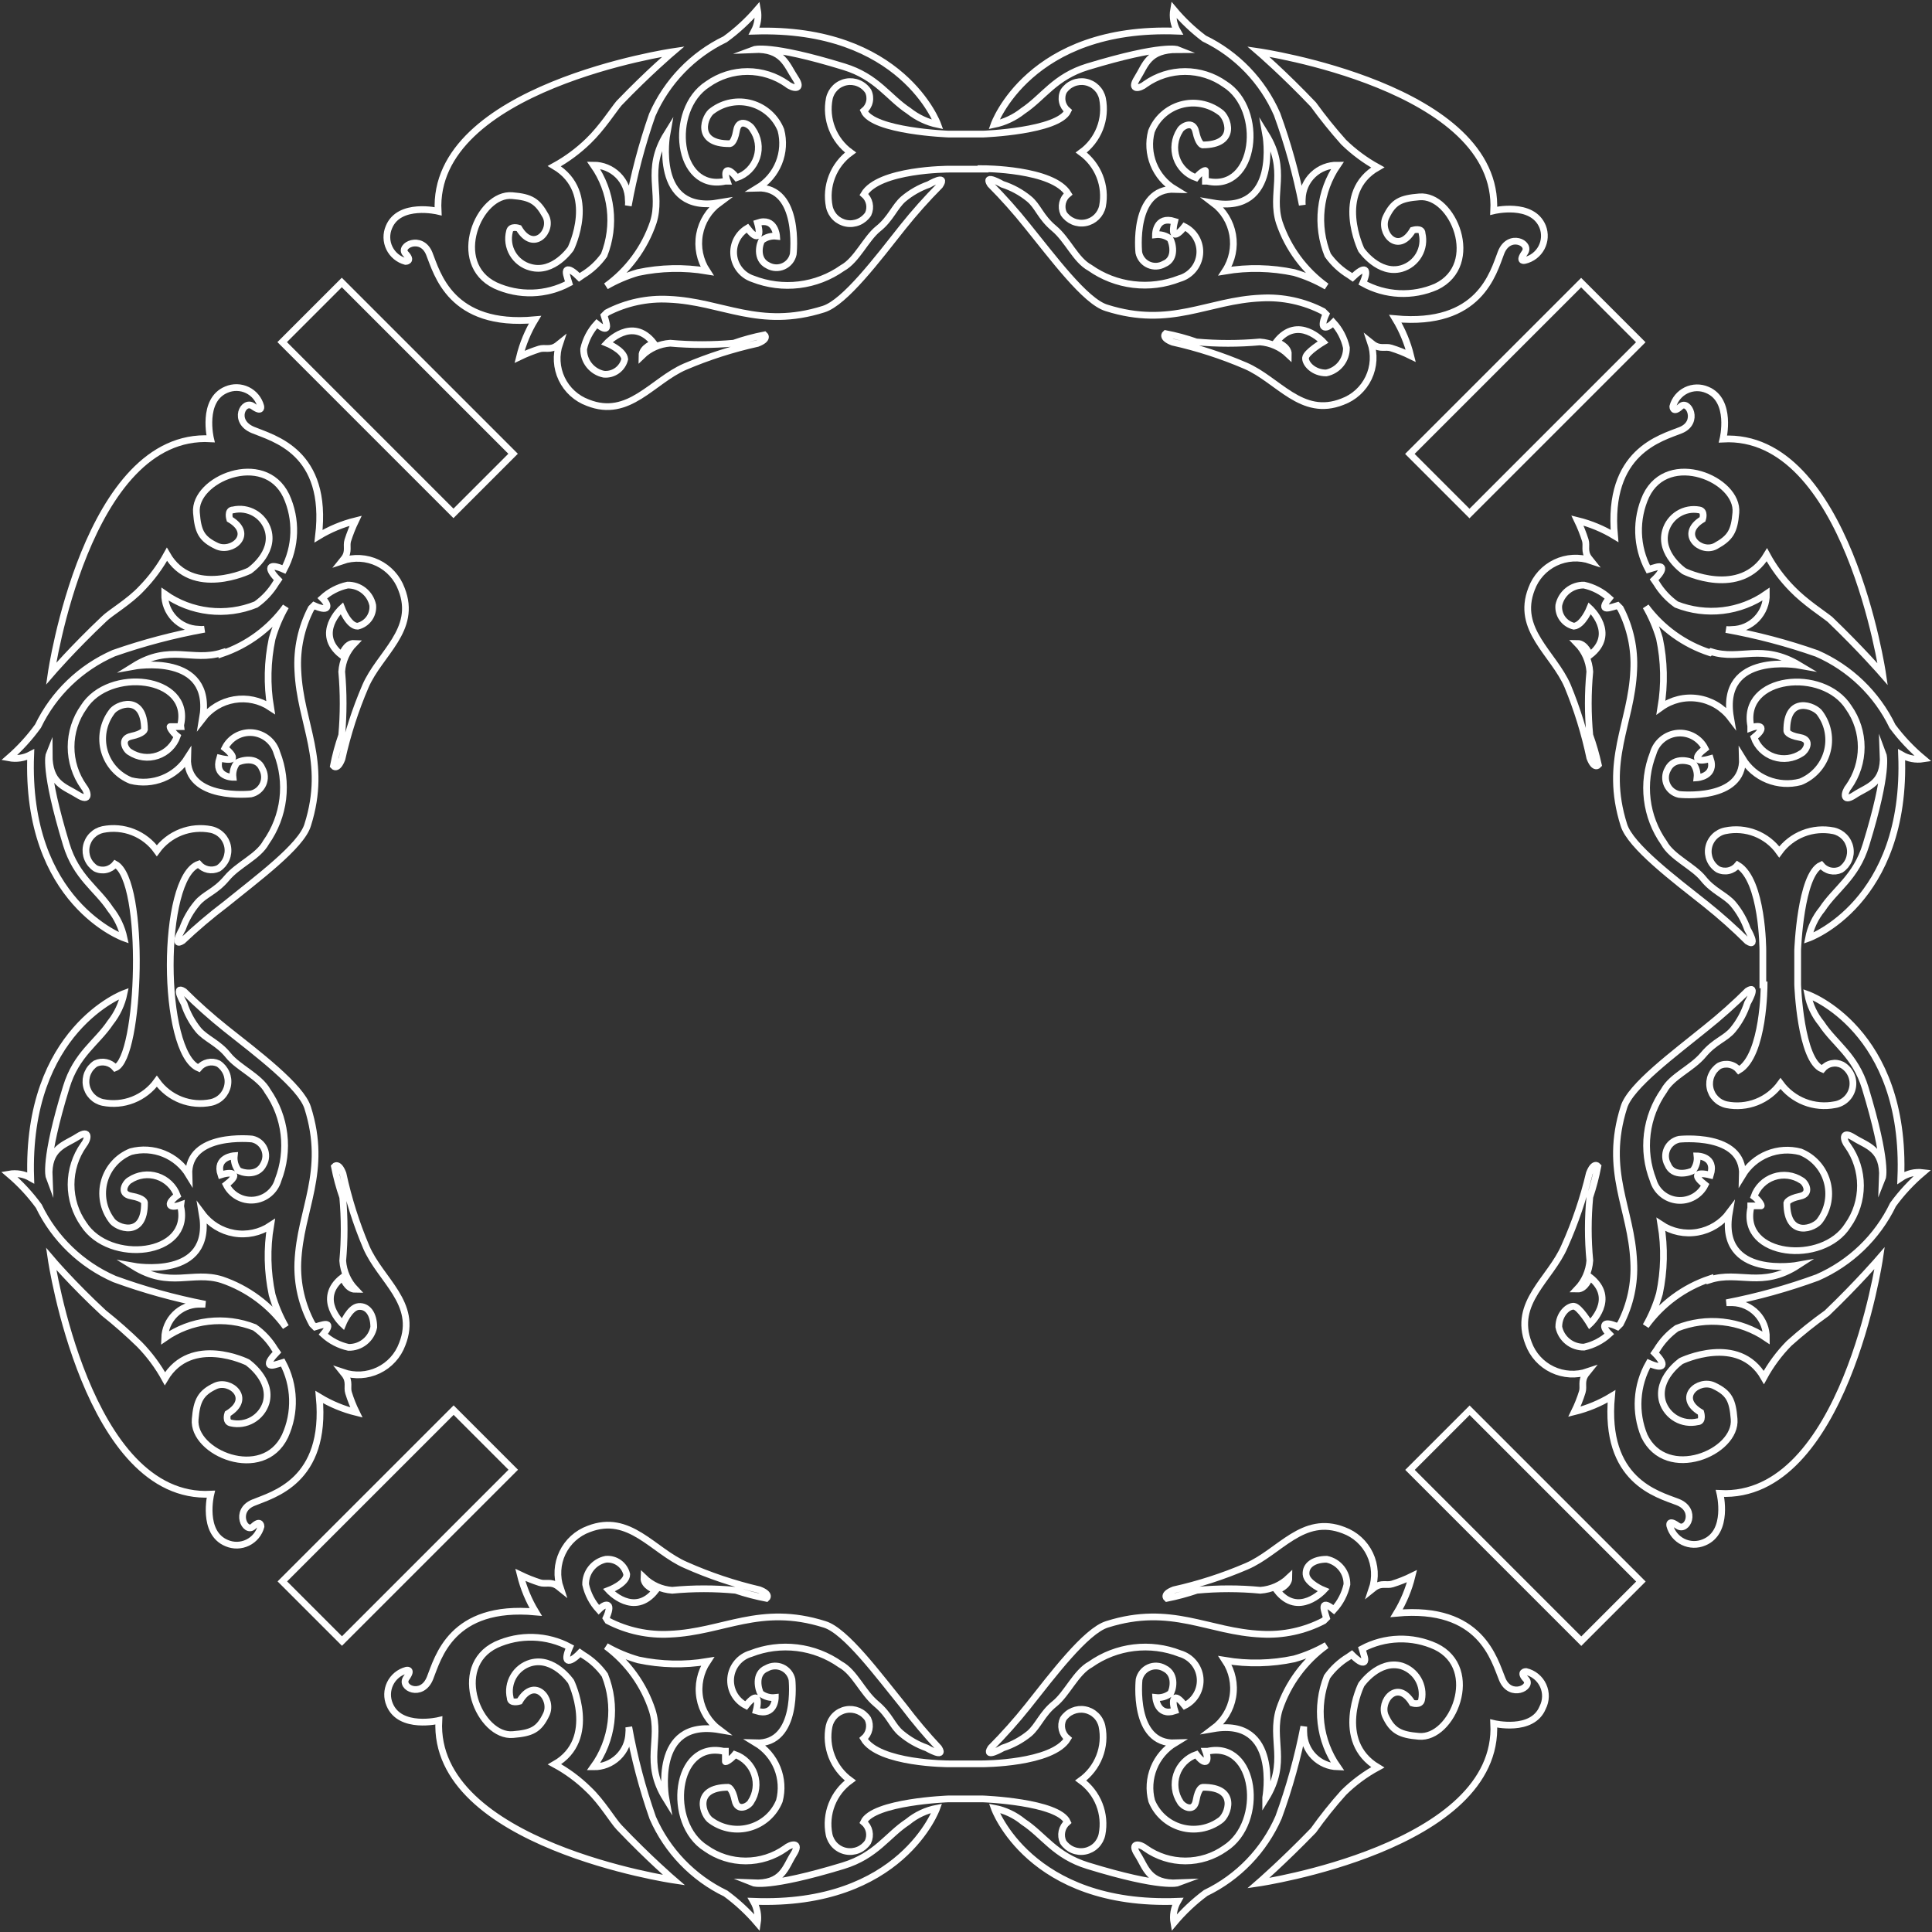
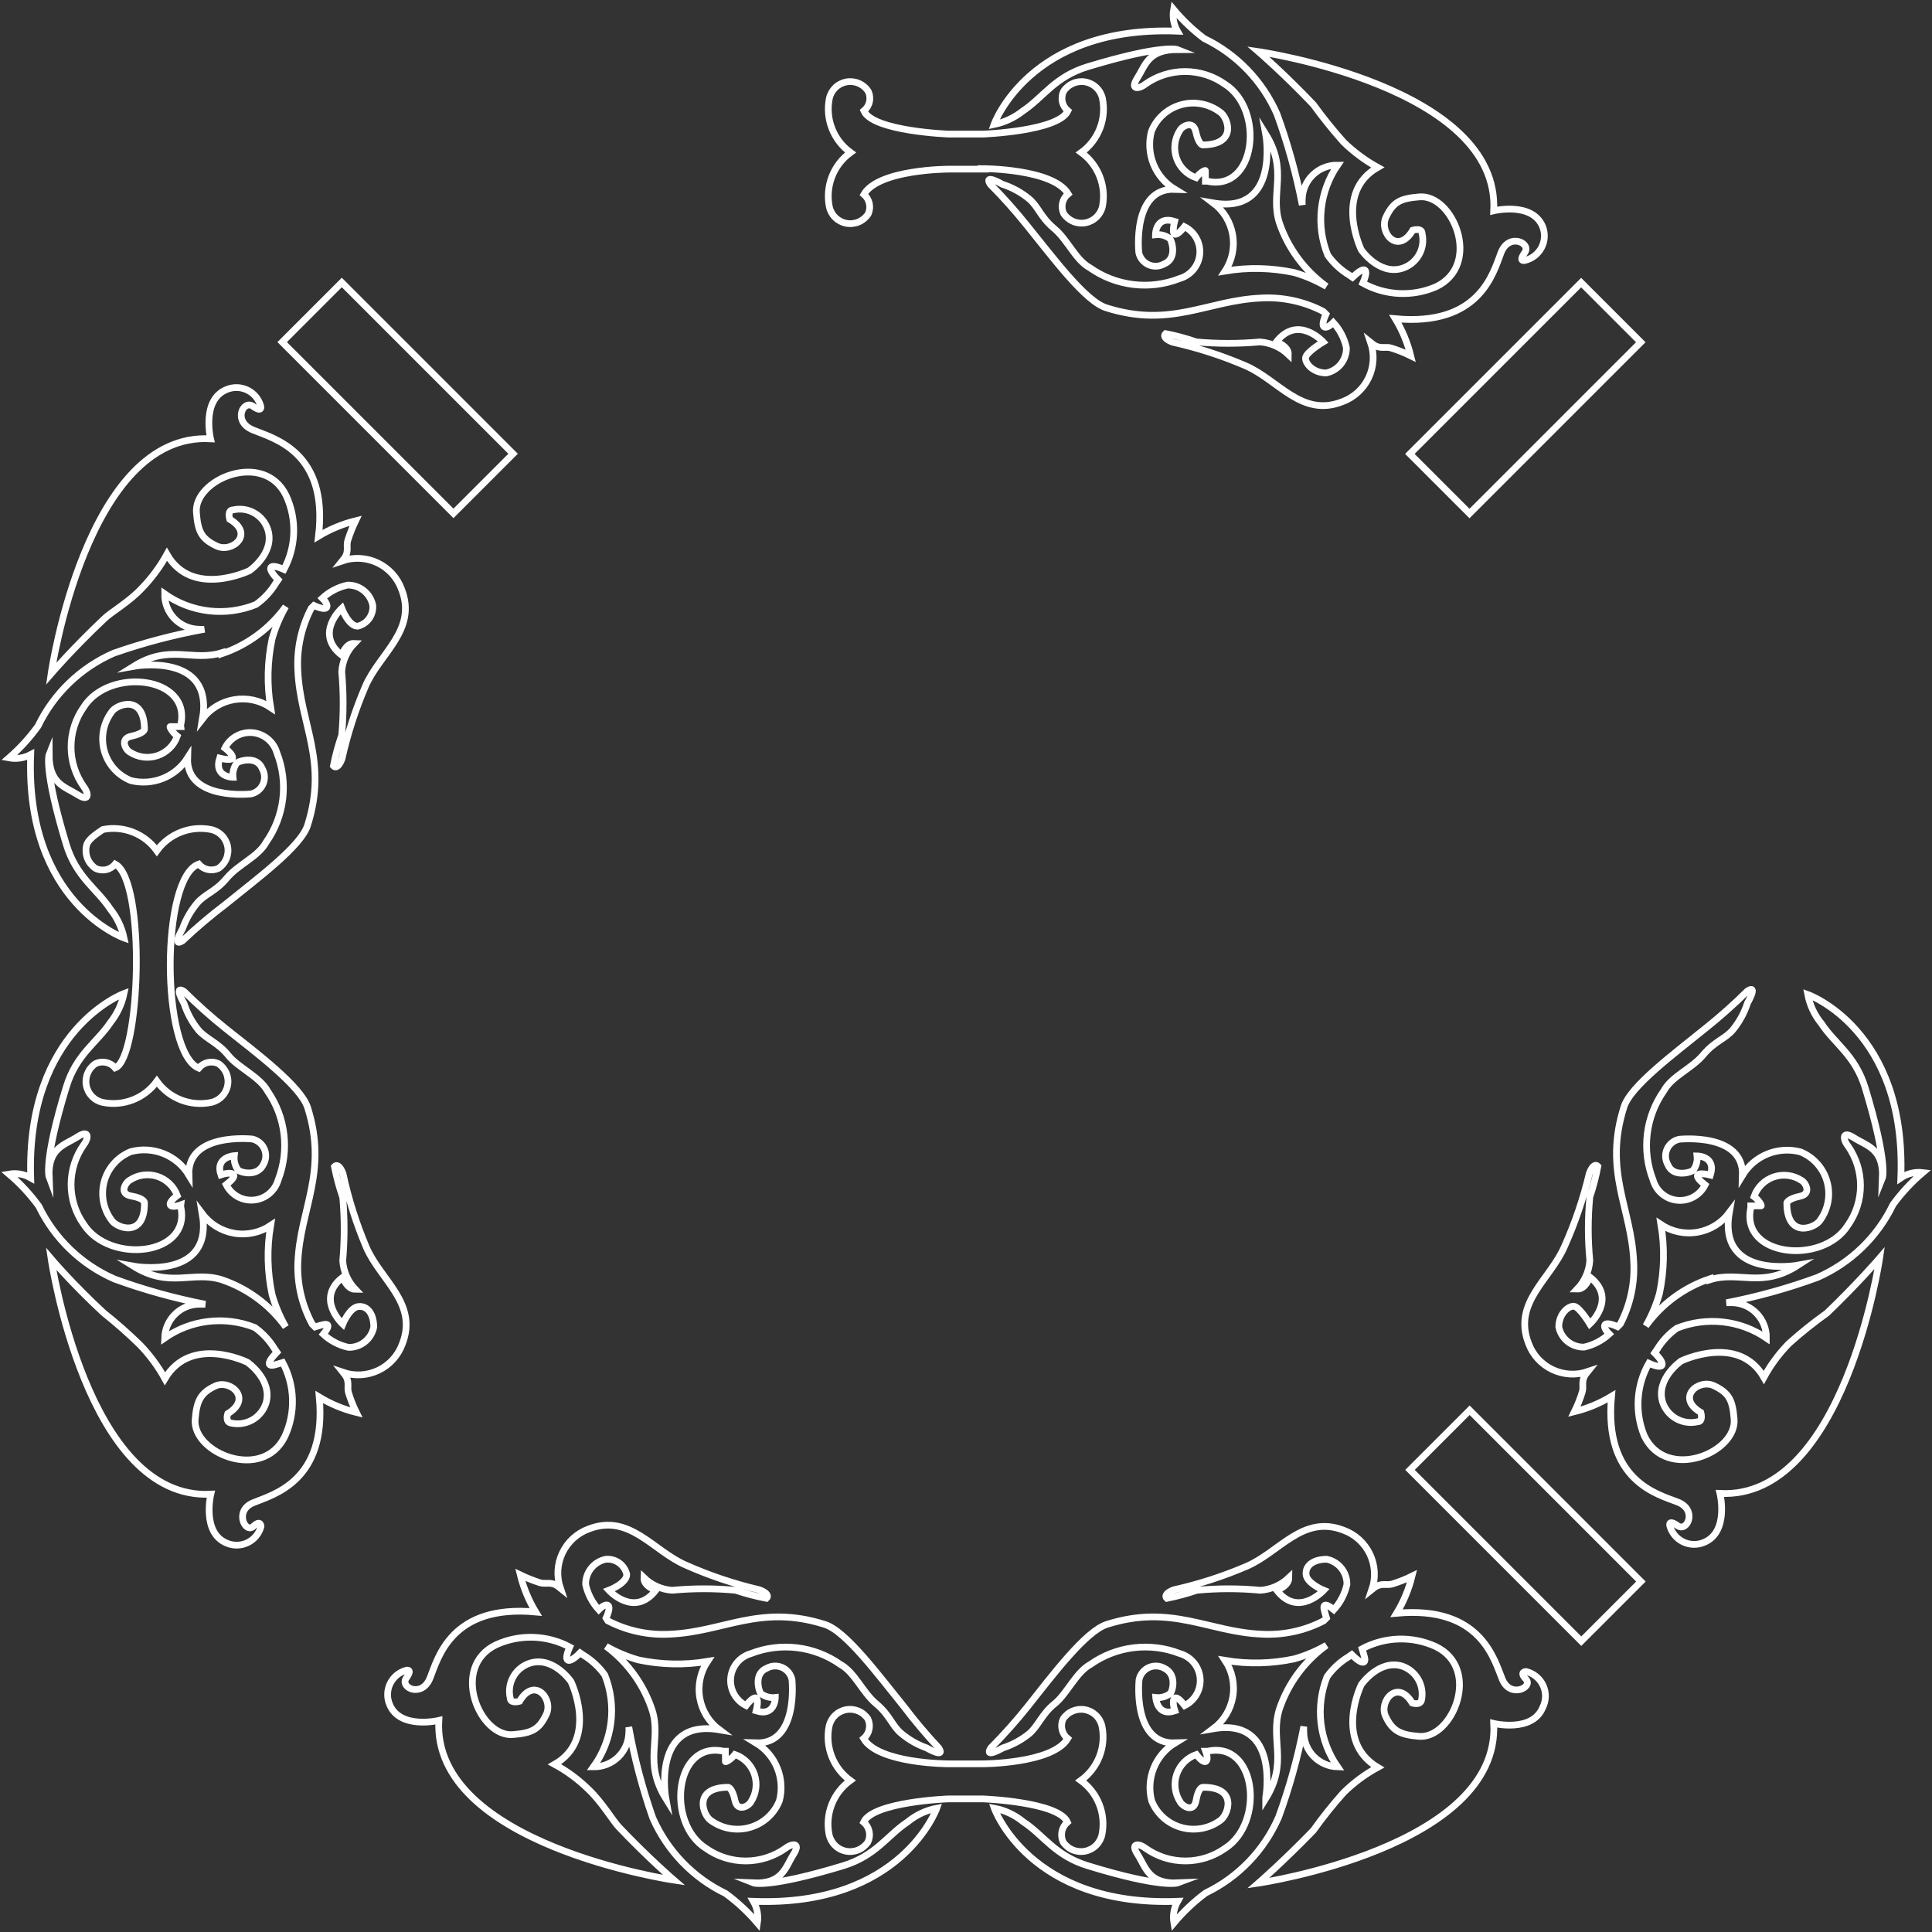
<svg xmlns="http://www.w3.org/2000/svg" width="574" height="574" viewBox="0 0 574 574" fill="none">
  <rect x="0" y="0" width="574" height="574" fill="#333333" stroke="none" />
  <path d="M458.325 67.34C455.253 59.846 443.787 62.619 443.787 62.619C445.735 25.748 373.866 15.331 373.866 15.331C373.866 15.331 381.36 21.776 390.203 31.069C393.011 34.939 396.013 38.666 399.196 42.235C402.218 45.175 405.621 47.695 409.313 49.729C396.199 57.223 404.442 74.235 404.442 74.235C404.442 74.235 409.613 81.729 416.433 79.781C418.585 79.15 420.413 77.719 421.542 75.781C422.672 73.844 423.015 71.547 422.503 69.364C422.503 67.565 419.73 68.39 419.73 68.39C415.309 75.884 409.613 69.064 411.786 64.493C413.96 59.921 416.133 58.947 421.679 58.497C431.646 57.598 440.414 78.582 426.7 85.177C423.228 86.688 419.455 87.379 415.673 87.198C411.891 87.016 408.202 85.965 404.892 84.127C405.791 82.104 406.091 80.605 405.491 80.23C404.892 79.856 403.543 80.755 401.819 82.404L400.845 81.729C398.338 80.213 396.17 78.198 394.475 75.809C392.719 71.454 392.066 66.733 392.576 62.065C393.086 57.397 394.742 52.927 397.398 49.055C394.68 49.014 392.056 50.045 390.092 51.924C388.129 53.803 386.984 56.38 386.906 59.097C386.868 59.696 386.868 60.296 386.906 60.895C385.121 51.719 382.615 42.698 379.412 33.916C375.109 24.076 367.426 16.101 357.753 11.434C354.411 8.917 351.369 6.025 348.685 2.815C348.293 5.029 348.691 7.31 349.809 9.26C305.744 7.537 295.327 36.989 295.327 36.989C298.476 36.331 301.427 34.945 303.945 32.942C310.015 28.895 313.313 22.825 323.13 19.827C345.613 13.008 349.884 14.731 349.884 14.731C341.116 14.731 340.367 19.303 337.894 23.2C335.421 27.097 338.793 26.272 340.292 24.998C343.745 22.559 347.868 21.25 352.095 21.25C356.322 21.25 360.446 22.559 363.899 24.998C375.814 32.492 373.191 56.998 358.728 53.851H358.128C358.128 52.202 358.128 51.003 358.128 50.703C358.128 50.404 356.479 51.303 355.355 52.802C354 52.33 352.771 51.556 351.76 50.538C350.749 49.52 349.983 48.285 349.521 46.927C349.058 45.569 348.912 44.123 349.091 42.7C349.271 41.277 349.773 39.913 350.559 38.713C351.158 37.514 354.531 35.565 355.28 39.162C356.03 42.759 357.229 43.059 357.229 43.059C368.02 43.059 364.723 34.591 362.4 33.242C360.76 32.031 358.864 31.211 356.858 30.847C354.852 30.482 352.789 30.583 350.828 31.14C348.867 31.697 347.06 32.697 345.545 34.061C344.03 35.426 342.848 37.12 342.09 39.012C341.234 42.253 341.451 45.683 342.707 48.791C343.963 51.898 346.192 54.514 349.06 56.249C336.245 55.799 338.343 75.059 338.343 75.059C338.51 75.842 338.859 76.575 339.362 77.197C339.864 77.82 340.506 78.316 341.236 78.644C341.966 78.972 342.763 79.124 343.562 79.088C344.362 79.051 345.141 78.826 345.838 78.432C349.735 76.858 348.236 71.912 347.636 70.938C346.398 69.988 344.839 69.557 343.289 69.739C343.289 69.739 343.29 63.968 348.985 65.767C348.461 67.865 348.461 69.364 348.985 69.589C349.51 69.814 350.634 68.989 351.908 67.34C353.406 68.095 354.64 69.285 355.45 70.754C356.259 72.224 356.605 73.903 356.443 75.573C356.281 77.242 355.618 78.823 354.541 80.109C353.464 81.395 352.024 82.326 350.409 82.778C346.054 84.486 341.344 85.085 336.7 84.522C332.057 83.96 327.626 82.253 323.805 79.556C319.533 77.233 317.285 71.312 313.163 67.865C309.041 64.418 308.441 61.27 305.669 59.022C303.334 57.121 300.666 55.672 297.8 54.75C297.8 54.75 292.104 51.453 294.203 54.75C298.095 58.671 301.772 62.798 305.219 67.116C312.713 76.333 322.456 89.598 328.751 91.472C347.936 97.542 358.728 89.224 374.69 88.549C381.08 88.195 387.448 89.567 393.126 92.521L393.95 93.345C393.051 95.294 392.826 96.718 393.351 97.092C393.875 97.467 394.85 97.092 396.124 95.818C398.063 97.927 399.408 100.514 400.021 103.313C400.056 105.066 399.475 106.776 398.38 108.145C397.284 109.515 395.743 110.456 394.025 110.807C390.128 110.807 387.73 107.959 387.88 106.31C388.03 104.661 393.126 101.589 393.126 101.589C393.126 101.589 385.632 93.345 379.187 101.589C379.187 101.589 382.859 102.788 382.784 105.336C380.481 103.143 377.487 101.818 374.315 101.589C368.033 102.151 361.713 102.151 355.43 101.589C352.447 100.542 349.391 99.715 346.287 99.116C346.287 99.116 344.863 100.315 348.386 101.664C355.781 103.311 363.007 105.644 369.969 108.633C379.786 112.83 386.681 124.146 398.821 119.35C402.246 118.096 405.044 115.55 406.613 112.258C408.182 108.965 408.398 105.189 407.215 101.739L407.964 102.338C410.063 103.837 411.637 102.863 413.285 103.387C415.291 104.008 417.246 104.785 419.131 105.711C418.173 101.828 416.632 98.114 414.559 94.694C439.665 97.017 443.637 81.055 445.96 75.059C448.283 69.064 455.028 72.212 453.005 75.059C450.981 77.907 453.005 77.383 453.005 77.383C454.057 77.144 455.045 76.681 455.902 76.025C456.759 75.369 457.464 74.536 457.97 73.583C458.475 72.629 458.768 71.578 458.83 70.5C458.891 69.423 458.719 68.345 458.325 67.34ZM384.508 80.98C377.752 79.542 370.786 79.389 363.973 80.53C366.073 77.343 366.877 73.475 366.223 69.715C365.568 65.955 363.504 62.586 360.451 60.296C380.386 63.743 376.039 39.837 376.039 39.837C382.784 50.703 377.313 57.373 380.086 66.141C382.674 73.764 387.573 80.391 394.1 85.102C391.082 83.343 387.861 81.959 384.508 80.98Z" stroke="white" stroke-width="2" stroke-miterlimit="10" />
-   <path d="M275.922 54.825C273.188 55.789 270.65 57.236 268.428 59.097C265.805 61.345 264.606 65.017 260.933 67.94C257.261 70.863 254.563 77.308 250.292 79.631C246.47 82.328 242.039 84.035 237.396 84.597C232.753 85.159 228.042 84.56 223.687 82.853C222.168 82.356 220.824 81.431 219.817 80.189C218.81 78.948 218.181 77.442 218.007 75.853C217.834 74.264 218.121 72.658 218.836 71.228C219.551 69.798 220.663 68.605 222.039 67.79C223.313 69.439 224.362 70.338 225.036 70.038C225.711 69.739 225.636 68.315 225.036 66.216C230.357 64.418 230.732 70.188 230.732 70.188C229.182 70.007 227.623 70.437 226.385 71.387C225.786 72.062 224.287 77.008 228.184 78.881C228.88 79.276 229.66 79.5 230.459 79.537C231.259 79.574 232.055 79.422 232.785 79.094C233.515 78.765 234.157 78.27 234.66 77.647C235.162 77.024 235.511 76.292 235.678 75.509C235.678 75.509 237.926 55.425 225.036 55.874C227.904 54.14 230.133 51.523 231.389 48.416C232.646 45.309 232.862 41.878 232.006 38.638C231.248 36.745 230.066 35.051 228.552 33.686C227.037 32.322 225.229 31.322 223.268 30.765C221.307 30.208 219.244 30.108 217.238 30.472C215.232 30.836 213.337 31.656 211.697 32.867C209.373 34.216 206.076 42.834 216.868 42.684C216.868 42.684 218.142 42.684 218.816 38.787C219.491 34.891 222.938 37.139 223.537 38.338C224.401 39.537 224.97 40.922 225.201 42.382C225.431 43.842 225.316 45.335 224.864 46.742C224.412 48.149 223.636 49.43 222.599 50.483C221.561 51.535 220.291 52.329 218.891 52.802C217.692 51.303 216.643 50.478 216.043 50.703C215.444 50.928 215.444 52.202 216.043 53.851H215.444C200.98 56.998 198.357 32.642 210.273 24.998C213.725 22.559 217.849 21.25 222.076 21.25C226.303 21.25 230.427 22.559 233.879 24.998C235.378 26.272 238.826 27.022 236.278 23.2C233.73 19.378 232.53 14.356 223.987 14.731C223.987 14.731 228.559 13.007 250.741 19.827C260.559 22.825 263.856 28.895 270.001 32.942C272.519 34.945 275.471 36.331 278.62 36.989C278.62 36.989 268.128 7.836 224.062 9.26C225.106 7.284 225.449 5.012 225.036 2.815C222.194 6.127 218.975 9.095 215.444 11.659C205.771 16.326 198.088 24.301 193.785 34.141C190.709 42.934 188.329 51.955 186.666 61.12C186.738 60.523 186.738 59.919 186.666 59.322C186.646 56.592 185.548 53.98 183.611 52.057C181.673 50.134 179.054 49.054 176.324 49.054C179.016 52.908 180.712 57.368 181.261 62.036C181.811 66.704 181.196 71.436 179.472 75.809C177.777 78.198 175.608 80.213 173.102 81.729L172.127 82.404C170.479 80.755 169.055 79.781 168.455 80.23C167.856 80.68 168.455 82.104 169.055 84.127C165.705 85.917 161.988 86.91 158.192 87.027C154.396 87.144 150.625 86.382 147.172 84.802C133.457 78.207 142.3 57.223 152.193 58.123C157.738 58.572 159.687 59.771 162.085 64.118C164.483 68.465 158.563 75.284 154.141 67.79C154.141 67.79 151.668 66.966 151.368 68.764C150.796 71 151.129 73.37 152.293 75.362C153.457 77.355 155.36 78.808 157.589 79.406C164.483 81.355 169.579 73.86 169.579 73.86C169.579 73.86 177.823 57.148 164.708 49.354C168.401 47.321 171.804 44.8 174.825 41.86C178.797 38.038 182.319 32.567 183.893 30.694C192.586 21.626 200.006 15.331 200.006 15.331C200.006 15.331 128.136 25.897 130.16 62.769C130.16 62.769 118.619 59.996 115.546 67.49C115.123 68.478 114.916 69.545 114.941 70.619C114.967 71.693 115.222 72.749 115.691 73.716C116.161 74.683 116.832 75.537 117.66 76.221C118.489 76.906 119.454 77.404 120.492 77.682C120.492 77.682 122.666 77.682 120.492 75.359C118.319 73.036 125.214 69.589 127.537 75.359C129.86 81.13 133.832 97.317 158.937 94.994C156.865 98.413 155.323 102.128 154.366 106.01C156.258 105.1 158.211 104.324 160.212 103.687C161.86 103.163 163.509 104.137 165.532 102.638L166.282 102.038C165.099 105.488 165.315 109.265 166.884 112.557C168.453 115.85 171.25 118.396 174.675 119.65C186.816 124.446 193.785 113.13 203.528 108.933C210.468 105.974 217.669 103.666 225.036 102.038C228.559 100.689 227.135 99.49 227.135 99.49C224.031 100.09 220.975 100.917 217.992 101.964C211.709 102.525 205.389 102.525 199.106 101.964C195.953 102.179 192.978 103.507 190.713 105.711C190.713 103.163 194.235 101.964 194.235 101.964C187.865 93.72 180.296 101.964 180.296 101.964C180.296 101.964 185.317 103.987 185.617 106.685C185.297 108.059 184.491 109.271 183.348 110.097C182.205 110.923 180.801 111.309 179.397 111.181C177.678 110.831 176.137 109.889 175.042 108.52C173.947 107.151 173.366 105.44 173.401 103.687C174.014 100.888 175.359 98.302 177.298 96.193C178.572 97.242 179.621 97.842 180.071 97.467C180.521 97.092 180.071 95.668 179.472 93.72L180.296 92.895C185.974 89.942 192.341 88.57 198.732 88.924C214.619 89.598 225.486 97.917 244.671 91.846C250.966 89.898 260.784 76.858 268.203 67.49C271.65 63.173 275.327 59.045 279.219 55.125C281.617 51.528 275.922 54.825 275.922 54.825ZM210.048 80.53C203.236 79.389 196.27 79.542 189.514 80.98C186.216 81.946 183.045 83.305 180.071 85.027C186.599 80.316 191.497 73.689 194.085 66.066C196.858 57.298 191.387 50.628 198.132 39.762C198.132 39.762 193.785 63.668 213.72 60.221C210.623 62.491 208.515 65.864 207.832 69.643C207.148 73.422 207.942 77.319 210.048 80.53Z" stroke="white" stroke-width="2" stroke-miterlimit="10" />
  <path d="M9.124 224.193C7.4 268.259 36.852 278.676 36.852 278.676C36.184 275.553 34.798 272.628 32.805 270.133C28.759 263.987 22.688 260.69 19.691 250.873C12.871 228.39 14.595 224.118 14.595 224.118C14.595 232.887 19.166 233.636 23.063 236.109C26.96 238.582 26.136 235.21 24.861 233.711C22.423 230.258 21.113 226.135 21.113 221.908C21.113 217.68 22.423 213.557 24.861 210.104C32.356 198.188 56.862 200.811 53.714 215.275C53.688 215.474 53.688 215.676 53.714 215.875C52.066 215.875 50.866 215.875 50.567 215.875C50.267 215.875 51.166 217.523 52.665 218.723C52.185 220.071 51.405 221.293 50.384 222.296C49.362 223.298 48.126 224.056 46.769 224.511C45.412 224.965 43.969 225.106 42.55 224.921C41.13 224.736 39.771 224.231 38.576 223.444C37.377 222.844 35.428 219.472 39.026 218.723C42.623 217.973 42.922 216.774 42.922 216.774C42.922 205.982 34.454 209.28 33.105 211.603C31.894 213.243 31.075 215.139 30.71 217.145C30.346 219.151 30.446 221.214 31.003 223.175C31.561 225.136 32.56 226.943 33.925 228.458C35.289 229.973 36.983 231.154 38.876 231.912C42.038 232.702 45.37 232.476 48.397 231.265C51.424 230.055 53.992 227.921 55.738 225.168C55.288 237.983 74.548 235.884 74.548 235.884C75.331 235.717 76.063 235.369 76.686 234.866C77.309 234.363 77.804 233.721 78.133 232.991C78.461 232.262 78.613 231.465 78.576 230.665C78.539 229.866 78.315 229.086 77.92 228.39C76.347 224.493 71.4 225.992 70.426 226.591C69.476 227.829 69.046 229.388 69.227 230.938C69.227 230.938 63.457 230.938 65.255 225.242C67.354 225.767 68.853 225.767 69.077 225.242C69.302 224.718 68.478 223.519 66.829 222.245C67.578 220.746 68.762 219.508 70.226 218.693C71.69 217.878 73.366 217.525 75.035 217.679C76.703 217.832 78.287 218.487 79.577 219.556C80.868 220.624 81.805 222.058 82.267 223.669C83.974 228.023 84.573 232.734 84.011 237.377C83.448 242.021 81.742 246.452 79.045 250.273C76.721 254.545 70.801 256.793 67.354 260.915C63.906 265.037 60.759 265.636 58.511 268.409C56.649 270.631 55.203 273.17 54.239 275.903C54.239 275.903 50.941 281.599 54.239 279.5C58.309 275.647 62.587 272.019 67.054 268.634C76.272 261.14 89.536 251.397 91.41 245.102C97.48 225.917 89.162 215.125 88.487 199.163C88.133 192.772 89.505 186.405 92.459 180.727L93.284 179.903C95.232 180.802 96.656 181.027 97.031 180.502C97.405 179.978 97.031 179.003 95.757 177.729C97.866 175.79 100.452 174.445 103.251 173.832C105.004 173.797 106.714 174.378 108.084 175.473C109.453 176.568 110.395 178.109 110.745 179.828C110.872 181.233 110.487 182.636 109.661 183.779C108.834 184.922 107.622 185.728 106.249 186.048C103.551 186.048 101.527 180.727 101.527 180.727C101.527 180.727 93.284 188.221 101.527 194.666C101.527 194.666 102.726 190.994 105.274 191.144C103.07 193.409 101.742 196.384 101.527 199.537C102.089 205.82 102.089 212.14 101.527 218.423C100.48 221.406 99.654 224.462 99.054 227.566C99.054 227.566 100.253 228.99 101.602 225.467C103.249 218.072 105.583 210.846 108.572 203.884C112.768 194.142 124.085 187.172 119.288 175.031C118.035 171.606 115.488 168.809 112.196 167.24C108.903 165.671 105.127 165.455 101.677 166.638L102.277 165.888C103.775 163.865 102.801 162.216 103.326 160.568C103.963 158.567 104.739 156.614 105.649 154.722C101.767 155.679 98.052 157.221 94.632 159.294C97.63 134.188 81.293 130.291 75.148 127.743C69.002 125.195 72.3 118.675 75.148 120.698C77.995 122.722 77.471 120.698 77.471 120.698C77.192 119.661 76.694 118.695 76.01 117.867C75.326 117.038 74.471 116.367 73.504 115.898C72.538 115.429 71.481 115.173 70.407 115.148C69.333 115.123 68.266 115.329 67.279 115.752C59.785 118.825 62.557 130.366 62.557 130.366C25.611 128.268 15.194 200.137 15.194 200.137C15.194 200.137 21.639 192.643 30.932 183.875C32.805 182.001 38.426 178.778 42.098 174.807C45.038 171.785 47.559 168.382 49.592 164.689C57.087 177.804 74.098 169.561 74.098 169.561C74.098 169.561 81.593 164.465 79.644 157.57C79.013 155.418 77.582 153.589 75.644 152.46C73.707 151.331 71.41 150.987 69.227 151.5C67.429 151.5 68.253 154.272 68.253 154.272C75.747 158.694 68.927 164.39 64.356 162.216C59.785 160.043 58.81 157.87 58.361 152.324C57.461 142.432 78.445 133.588 85.04 147.303C86.62 150.756 87.382 154.528 87.265 158.323C87.148 162.119 86.156 165.837 84.365 169.186C82.342 168.287 80.843 167.987 80.469 168.586C80.094 169.186 80.993 170.61 82.642 172.259L81.967 173.233C80.452 175.74 78.436 177.908 76.047 179.603C71.623 181.393 66.821 182.043 62.081 181.493C57.34 180.943 52.814 179.211 48.918 176.455C48.877 179.173 49.908 181.797 51.788 183.761C53.667 185.724 56.243 186.869 58.96 186.947C59.557 187.019 60.161 187.019 60.759 186.947C51.593 188.61 42.572 190.991 33.78 194.067C23.939 198.369 15.964 206.052 11.297 215.725C8.794 219.191 5.903 222.359 2.679 225.168C4.875 225.58 7.147 225.237 9.124 224.193ZM65.93 194.217C73.552 191.628 80.179 186.73 84.89 180.202C83.157 183.224 81.798 186.445 80.843 189.795C79.424 196.502 79.272 203.416 80.394 210.179C77.224 208.064 73.368 207.235 69.609 207.862C65.85 208.488 62.471 210.523 60.159 213.552C63.606 193.617 39.7 197.964 39.7 197.964C50.492 191.219 57.161 196.69 65.93 193.917V194.217Z" stroke="white" stroke-width="2" stroke-miterlimit="10" />
  <path d="M101.902 348.673C100.553 345.151 99.354 346.575 99.354 346.575C99.953 349.679 100.78 352.734 101.827 355.718C102.389 362 102.389 368.32 101.827 374.603C102.056 377.775 103.381 380.768 105.574 383.071C103.026 383.071 101.827 379.474 101.827 379.474C93.583 385.844 101.827 393.413 101.827 393.413C101.827 393.413 103.85 388.392 106.548 388.167C109.246 387.943 111.045 390.416 111.045 394.313C110.694 396.031 109.753 397.572 108.383 398.667C107.014 399.763 105.304 400.343 103.551 400.308C100.752 399.695 98.165 398.35 96.056 396.411C97.106 395.137 97.705 394.088 97.33 393.638C96.956 393.189 95.532 393.638 93.583 394.238L92.759 393.413C89.714 387.787 88.239 381.445 88.487 375.053C89.162 359.165 97.48 348.298 91.41 329.113C89.462 322.818 76.422 313.001 67.054 305.581C62.737 302.134 58.609 298.457 54.688 294.565C51.391 292.467 54.688 298.162 54.688 298.162C55.611 301.028 57.059 303.697 58.96 306.031C61.208 308.654 64.88 309.853 67.803 313.525C70.726 317.197 77.171 319.895 79.494 324.167C82.141 327.969 83.813 332.364 84.362 336.964C84.911 341.564 84.32 346.228 82.642 350.547C82.18 352.157 81.242 353.591 79.952 354.66C78.661 355.729 77.078 356.383 75.41 356.537C73.741 356.691 72.065 356.337 70.601 355.522C69.136 354.707 67.953 353.469 67.204 351.97C68.853 350.696 69.752 349.647 69.452 349.048C69.152 348.448 67.728 348.373 65.63 349.048C63.831 343.727 69.602 343.352 69.602 343.352C69.421 344.902 69.851 346.461 70.801 347.699C71.475 348.298 76.422 349.797 78.295 345.9C78.689 345.204 78.914 344.424 78.951 343.625C78.988 342.825 78.836 342.029 78.507 341.299C78.179 340.569 77.683 339.927 77.061 339.424C76.438 338.922 75.705 338.573 74.923 338.406C74.923 338.406 55.663 336.308 56.112 349.123C54.378 346.255 51.761 344.026 48.654 342.77C45.547 341.513 42.116 341.297 38.876 342.153C36.983 342.911 35.289 344.093 33.925 345.607C32.56 347.122 31.561 348.929 31.003 350.891C30.446 352.852 30.346 354.915 30.71 356.921C31.075 358.927 31.894 360.822 33.105 362.462C34.454 364.786 43.072 368.083 42.922 357.291C42.922 357.291 42.922 356.017 39.026 355.343C35.129 354.668 37.377 351.221 38.576 350.621C39.762 349.831 41.111 349.32 42.523 349.125C43.934 348.93 45.371 349.058 46.727 349.497C48.082 349.937 49.321 350.678 50.349 351.664C51.377 352.651 52.169 353.857 52.665 355.193C51.166 356.317 50.342 357.366 50.567 357.966C50.791 358.565 52.066 358.565 53.714 357.966C53.688 358.165 53.688 358.366 53.714 358.565C56.862 373.104 32.506 375.652 24.861 363.736C22.423 360.284 21.113 356.16 21.113 351.933C21.113 347.706 22.423 343.582 24.861 340.13C26.136 338.631 26.885 335.258 23.063 337.731C19.241 340.205 14.22 340.954 14.595 349.722C14.595 349.722 12.871 345.151 19.691 322.968C22.688 313.15 28.759 309.853 32.805 303.783C34.809 301.265 36.194 298.314 36.852 295.164C36.852 295.164 7.7 305.881 9.124 349.947C7.173 348.829 4.892 348.431 2.679 348.823C5.994 351.633 8.962 354.828 11.522 358.341C16.189 368.013 24.164 375.696 34.005 379.999C42.786 383.202 51.807 385.708 60.983 387.493H58.96C56.321 387.568 53.81 388.651 51.943 390.518C50.076 392.385 48.993 394.896 48.918 397.535C52.771 394.843 57.231 393.147 61.899 392.598C66.568 392.049 71.299 392.663 75.672 394.388C78.062 396.082 80.077 398.251 81.593 400.758L82.267 401.732C80.618 403.456 79.644 404.805 80.094 405.404C80.543 406.004 81.967 405.404 83.991 404.805C85.781 408.154 86.773 411.871 86.89 415.667C87.007 419.463 86.246 423.234 84.665 426.688C78.07 440.402 57.087 431.634 57.986 421.666C58.435 416.121 59.635 413.798 63.981 411.774C68.328 409.751 75.148 415.446 67.653 420.018C67.653 420.018 66.829 422.491 68.628 422.791C70.8 423.288 73.08 422.946 75.011 421.835C76.943 420.723 78.383 418.923 79.045 416.795C80.993 409.901 73.499 404.73 73.499 404.73C73.499 404.73 56.787 396.486 48.993 409.601C46.959 405.908 44.439 402.505 41.499 399.484C38.087 396.159 34.51 393.007 30.782 390.041C21.489 381.423 15.194 374.003 15.194 374.003C15.194 374.003 25.761 445.873 62.632 443.924C62.632 443.924 59.859 455.39 67.354 458.463C68.341 458.886 69.408 459.093 70.482 459.068C71.556 459.042 72.613 458.787 73.579 458.318C74.546 457.848 75.4 457.177 76.085 456.349C76.769 455.52 77.267 454.555 77.546 453.517C77.546 453.517 77.546 451.343 75.222 453.517C72.899 455.69 69.452 448.87 75.222 446.472C80.993 444.074 97.18 440.177 94.857 415.072C98.277 417.144 101.991 418.686 105.874 419.643C104.948 417.758 104.171 415.804 103.551 413.798C103.026 412.149 104 410.575 102.501 408.477L101.902 407.727C105.352 408.91 109.128 408.694 112.421 407.125C115.713 405.556 118.259 402.759 119.513 399.334C124.31 387.193 112.993 380.298 108.797 370.481C105.82 363.444 103.511 356.142 101.902 348.673ZM65.93 380.224C57.161 377.451 50.492 382.921 39.625 376.177C39.625 376.177 63.532 380.523 60.084 360.589C62.377 363.662 65.76 365.74 69.537 366.395C73.315 367.05 77.2 366.233 80.394 364.111C79.253 370.923 79.405 377.889 80.843 384.645C81.798 387.995 83.157 391.216 84.89 394.238C80.179 387.71 73.552 382.812 65.93 380.224Z" stroke="white" stroke-width="2" stroke-miterlimit="10" />
  <path d="M268.496 506.95C261.001 497.733 251.259 484.468 244.964 482.594C225.779 476.524 214.987 484.843 199.024 485.517C192.634 485.871 186.266 484.499 180.589 481.545L180.064 480.721C180.963 478.772 181.188 477.348 180.664 476.974C180.139 476.599 179.165 476.974 177.891 478.248C175.957 476.134 174.613 473.55 173.994 470.753C173.958 469 174.539 467.29 175.634 465.921C176.73 464.551 178.271 463.61 179.989 463.259C181.394 463.132 182.797 463.517 183.941 464.344C185.084 465.17 185.89 466.382 186.209 467.756C186.209 470.454 180.888 472.477 180.888 472.477C180.888 472.477 188.383 480.721 194.828 472.477C194.828 472.477 191.155 471.278 191.305 468.73C193.571 470.934 196.545 472.262 199.699 472.477C205.98 471.878 212.303 471.878 218.584 472.477C221.575 473.479 224.63 474.28 227.727 474.875C227.727 474.875 229.151 473.676 225.629 472.327C218.118 470.577 210.791 468.118 203.746 464.983C194.003 460.786 187.034 449.545 174.893 454.266C171.468 455.52 168.671 458.066 167.102 461.359C165.533 464.651 165.316 468.428 166.5 471.878L165.75 471.278C163.727 469.779 162.078 470.753 160.429 470.229C158.429 469.592 156.476 468.816 154.584 467.906C155.541 471.788 157.083 475.503 159.155 478.922C134.05 476.599 130.153 492.562 127.755 498.557C125.356 504.552 118.687 501.405 120.71 498.557C122.733 495.709 120.71 496.234 120.71 496.234C119.672 496.512 118.706 497.01 117.878 497.695C117.05 498.379 116.378 499.233 115.909 500.2C115.44 501.167 115.184 502.223 115.159 503.297C115.134 504.371 115.34 505.438 115.764 506.426C118.836 513.92 130.378 511.147 130.378 511.147C128.354 548.019 200.223 558.585 200.223 558.585C200.223 558.585 192.729 552.14 183.961 542.923C182.088 540.974 178.865 535.428 174.893 531.681C171.889 528.721 168.483 526.198 164.776 524.187C177.891 516.693 169.647 499.606 169.647 499.606C169.647 499.606 164.551 492.112 157.656 494.06C155.504 494.691 153.676 496.122 152.547 498.06C151.418 499.998 151.074 502.294 151.586 504.477C151.586 506.276 154.359 505.452 154.359 505.452C158.781 497.957 164.476 504.777 162.303 509.349C160.129 513.92 157.956 514.894 152.41 515.344C142.518 516.243 133.675 495.259 147.389 488.665C150.843 487.084 154.614 486.323 158.41 486.44C162.206 486.557 165.923 487.549 169.272 489.339C168.373 491.362 168.073 492.861 168.673 493.236C169.272 493.611 170.696 492.786 172.345 491.063L173.319 491.737C175.826 493.253 177.994 495.268 179.689 497.658C181.475 502.12 182.102 506.961 181.512 511.731C180.922 516.501 179.135 521.044 176.317 524.936C179.035 524.977 181.659 523.946 183.622 522.067C185.586 520.188 186.73 517.611 186.809 514.894C186.881 514.297 186.881 513.693 186.809 513.096C188.462 522.263 190.843 531.285 193.928 540.075C198.231 549.915 205.914 557.89 215.587 562.557C219.061 565.107 222.23 568.049 225.029 571.326C225.374 569.103 224.951 566.83 223.83 564.881C267.896 566.604 278.313 537.227 278.313 537.227C275.147 537.833 272.183 539.225 269.695 541.274C263.624 545.246 260.327 551.316 250.51 554.314C228.027 561.133 223.755 559.41 223.755 559.41C232.523 559.784 233.273 554.838 235.746 550.941C238.219 547.044 234.847 547.869 233.348 549.143C229.895 551.582 225.772 552.891 221.544 552.891C217.317 552.891 213.194 551.582 209.741 549.143C197.825 541.649 200.448 517.143 214.912 520.29H215.512C215.512 521.864 215.512 523.063 215.512 523.363C215.512 523.662 217.16 522.763 218.359 521.264C219.708 521.744 220.93 522.524 221.933 523.546C222.935 524.567 223.693 525.803 224.147 527.16C224.602 528.518 224.743 529.96 224.558 531.38C224.373 532.799 223.868 534.158 223.081 535.353C222.481 536.552 219.109 538.501 218.359 534.904C217.61 531.307 216.411 531.007 216.411 531.007C205.619 531.007 208.917 539.475 211.24 540.899C212.889 542.094 214.789 542.897 216.796 543.249C218.802 543.6 220.862 543.489 222.819 542.926C224.777 542.363 226.58 541.361 228.092 539.997C229.605 538.633 230.787 536.943 231.549 535.054C232.405 531.813 232.189 528.383 230.933 525.276C229.676 522.168 227.447 519.552 224.58 517.817C237.395 518.267 235.296 499.007 235.296 499.007C235.129 498.224 234.781 497.492 234.278 496.869C233.775 496.246 233.133 495.75 232.403 495.422C231.674 495.094 230.877 494.942 230.077 494.979C229.278 495.015 228.499 495.24 227.802 495.634C223.905 497.208 225.404 502.229 226.003 503.128C227.241 504.078 228.8 504.509 230.35 504.327C230.35 504.327 230.35 510.098 224.655 508.299C225.179 506.201 225.179 504.777 224.655 504.477C224.13 504.178 222.931 505.077 221.657 506.726C220.158 505.977 218.92 504.793 218.105 503.329C217.29 501.864 216.937 500.188 217.091 498.52C217.245 496.851 217.899 495.268 218.968 493.978C220.036 492.687 221.47 491.75 223.081 491.288C227.435 489.581 232.146 488.981 236.789 489.544C241.433 490.106 245.864 491.813 249.685 494.51C253.957 496.833 256.205 502.754 260.327 506.201C264.449 509.648 265.048 512.796 267.821 515.044C270.043 516.905 272.582 518.352 275.315 519.316C275.315 519.316 281.011 522.613 278.913 519.316C275.225 515.38 271.748 511.252 268.496 506.95ZM197.825 534.379C191.081 523.513 196.551 516.843 193.778 508.15C191.293 500.535 186.5 493.882 180.064 489.114C183.086 490.847 186.307 492.206 189.657 493.161C196.412 494.599 203.379 494.751 210.191 493.611C208.069 496.804 207.251 500.689 207.907 504.467C208.562 508.245 210.64 511.628 213.713 513.92C193.479 510.473 197.825 534.379 197.825 534.379Z" stroke="white" stroke-width="2" stroke-miterlimit="10" />
  <path d="M453.382 496.607C453.382 496.607 451.208 496.607 453.382 498.93C455.555 501.254 448.735 504.701 446.337 498.93C443.939 493.16 440.042 476.972 414.936 479.296C417.009 475.876 418.551 472.162 419.508 468.279C417.623 469.205 415.669 469.982 413.662 470.602C412.014 471.127 410.44 470.153 408.342 471.652L407.592 472.251C408.775 468.801 408.559 465.025 406.99 461.732C405.421 458.44 402.624 455.894 399.199 454.64C387.058 449.918 380.163 461.16 370.346 465.356C363.384 468.346 356.158 470.679 348.763 472.326C345.24 473.675 346.664 474.874 346.664 474.874C349.686 474.269 352.665 473.468 355.582 472.476C361.863 471.877 368.187 471.877 374.468 472.476C377.64 472.246 380.633 470.922 382.936 468.729C382.936 471.277 379.339 472.476 379.339 472.476C385.709 480.72 393.278 472.476 393.278 472.476C393.278 472.476 388.257 470.452 388.032 467.755C387.807 465.057 390.281 463.258 394.178 463.258C395.896 463.608 397.437 464.55 398.532 465.92C399.628 467.289 400.208 468.999 400.173 470.752C399.553 473.549 398.209 476.133 396.276 478.246C395.002 477.197 393.953 476.598 393.503 476.972C393.053 477.347 393.503 478.771 394.103 480.719L393.278 481.544C387.601 484.498 381.233 485.87 374.843 485.516C358.955 484.841 348.088 476.523 328.903 482.593C322.608 484.542 312.791 497.581 305.371 506.949C301.924 511.266 298.247 515.394 294.355 519.315C292.256 522.612 297.952 519.315 297.952 519.315C300.818 518.392 303.486 516.944 305.821 515.043C308.444 512.795 309.643 509.123 313.315 506.2C316.987 503.277 319.685 496.832 323.957 494.509C327.778 491.811 332.209 490.105 336.853 489.543C341.496 488.98 346.207 489.579 350.561 491.286C352.172 491.748 353.606 492.686 354.674 493.976C355.743 495.267 356.398 496.85 356.551 498.518C356.705 500.187 356.352 501.863 355.537 503.327C354.722 504.792 353.484 505.976 351.985 506.724C350.711 505.076 349.662 504.176 349.062 504.476C348.463 504.776 348.388 506.2 349.062 508.298C343.742 510.097 343.367 504.326 343.367 504.326C344.917 504.507 346.476 504.077 347.714 503.127C348.313 502.528 349.812 497.506 345.915 495.633C345.218 495.239 344.439 495.014 343.64 494.977C342.84 494.94 342.043 495.092 341.314 495.421C340.584 495.749 339.942 496.245 339.439 496.868C338.936 497.49 338.588 498.223 338.421 499.005C338.421 499.005 336.322 518.265 349.137 517.816C346.27 519.55 344.041 522.167 342.784 525.274C341.528 528.382 341.312 531.812 342.168 535.052C342.93 536.941 344.112 538.632 345.625 539.996C347.137 541.36 348.94 542.362 350.898 542.925C352.855 543.488 354.915 543.599 356.921 543.247C358.928 542.896 360.828 542.093 362.477 540.898C364.8 539.474 368.098 530.856 357.306 531.006C357.306 531.006 356.032 531.006 355.358 534.903C354.683 538.8 351.236 536.551 350.636 535.352C349.851 534.152 349.349 532.788 349.169 531.365C348.989 529.942 349.136 528.496 349.598 527.138C350.06 525.78 350.826 524.545 351.837 523.527C352.848 522.509 354.078 521.735 355.433 521.263C356.557 522.762 357.606 523.586 358.205 523.361C358.805 523.137 358.805 521.863 358.205 520.289H358.805C373.269 517.141 375.892 541.497 363.976 549.142C360.523 551.58 356.4 552.89 352.173 552.89C347.945 552.89 343.822 551.58 340.369 549.142C338.87 547.868 335.498 547.118 337.971 550.94C340.444 554.762 341.194 559.783 349.962 559.409C349.962 559.409 345.39 561.132 323.207 554.313C313.39 551.315 310.093 545.245 304.022 541.273C301.534 539.224 298.57 537.832 295.404 537.226C295.404 537.226 305.821 566.603 349.887 564.879C348.768 566.83 348.371 569.111 348.763 571.324C351.545 567.988 354.715 564.994 358.205 562.406C367.878 557.739 375.561 549.764 379.864 539.924C383.076 531.145 385.582 522.123 387.358 512.945C387.321 513.544 387.321 514.144 387.358 514.743C387.395 517.409 388.461 519.957 390.332 521.856C392.203 523.755 394.735 524.858 397.4 524.935C394.708 521.082 393.012 516.622 392.463 511.954C391.914 507.286 392.528 502.554 394.252 498.181C395.947 495.792 398.116 493.776 400.623 492.261L401.597 491.586C403.32 493.31 404.669 494.209 405.269 493.759C405.868 493.31 405.269 491.886 404.669 489.862C408.019 488.072 411.736 487.08 415.532 486.963C419.328 486.846 423.099 487.608 426.552 489.188C440.267 495.783 431.499 516.767 421.531 515.867C415.986 515.418 413.662 514.219 411.639 509.872C409.616 505.525 415.161 498.631 419.583 505.975C419.583 505.975 422.056 506.799 422.356 505.001C422.771 502.892 422.397 500.704 421.306 498.853C420.215 497.002 418.481 495.616 416.435 494.958C409.616 493.01 404.445 500.504 404.445 500.504C404.445 500.504 396.201 517.216 409.316 525.085C405.609 527.096 402.203 529.619 399.199 532.579C395.993 536.155 392.991 539.908 390.206 543.821C381.288 553.038 373.868 559.484 373.868 559.484C373.868 559.484 445.738 548.917 443.789 512.045C443.789 512.045 455.255 514.818 458.328 507.324C458.847 506.312 459.13 505.195 459.153 504.058C459.177 502.921 458.942 501.793 458.465 500.761C457.989 499.728 457.283 498.817 456.403 498.098C455.522 497.378 454.489 496.868 453.382 496.607ZM376.042 534.078C376.042 534.078 380.388 510.172 360.454 513.619C363.527 511.327 365.605 507.944 366.26 504.166C366.915 500.388 366.098 496.503 363.976 493.31C370.788 494.45 377.754 494.298 384.51 492.86C387.86 491.905 391.081 490.546 394.103 488.813C387.555 493.536 382.654 500.194 380.088 507.849C377.316 516.842 382.786 523.511 376.042 534.378V534.078Z" stroke="white" stroke-width="2" stroke-miterlimit="10" />
  <path d="M564.742 349.947C566.465 305.881 537.088 295.464 537.088 295.464C537.694 298.63 539.086 301.594 541.135 304.083C545.107 310.153 551.177 313.45 554.175 323.268C560.995 345.75 559.271 350.022 559.271 350.022C559.646 341.254 554.699 340.504 550.802 338.031C546.905 335.558 547.73 338.931 549.004 340.429C551.443 343.882 552.752 348.006 552.752 352.233C552.752 356.46 551.443 360.583 549.004 364.036C541.51 375.952 517.004 373.404 520.151 358.865V358.266C521.725 358.266 522.924 358.266 523.224 358.266C523.524 358.266 522.624 356.617 521.125 355.493C521.597 354.138 522.371 352.908 523.389 351.897C524.407 350.886 525.642 350.121 527 349.658C528.358 349.196 529.804 349.049 531.227 349.229C532.651 349.409 534.014 349.911 535.214 350.697C536.414 351.296 538.362 354.668 534.765 355.418C531.168 356.167 530.868 357.366 530.868 357.366C530.868 368.158 539.336 364.861 540.76 362.537C541.955 360.888 542.758 358.988 543.11 356.982C543.461 354.975 543.351 352.915 542.787 350.958C542.224 349.001 541.222 347.197 539.858 345.685C538.494 344.172 536.804 342.99 534.915 342.228C531.674 341.372 528.244 341.588 525.137 342.845C522.029 344.101 519.413 346.33 517.678 349.198C518.128 336.383 498.868 338.481 498.868 338.481C498.085 338.648 497.353 338.997 496.73 339.499C496.107 340.002 495.611 340.644 495.283 341.374C494.955 342.104 494.803 342.9 494.84 343.7C494.876 344.499 495.101 345.279 495.495 345.975C497.069 349.872 502.09 348.373 502.989 347.774C503.939 346.536 504.37 344.977 504.189 343.427C504.189 343.427 509.959 343.427 508.16 349.123C506.062 348.598 504.638 348.598 504.338 349.123C504.039 349.647 504.938 350.771 506.587 352.045C505.838 353.544 504.654 354.782 503.19 355.597C501.726 356.412 500.049 356.766 498.381 356.612C496.712 356.458 495.129 355.804 493.839 354.735C492.548 353.666 491.611 352.232 491.149 350.622C489.442 346.267 488.842 341.556 489.405 336.913C489.967 332.27 491.674 327.838 494.371 324.017C496.694 319.745 502.615 317.497 506.062 313.375C509.509 309.254 512.657 308.654 514.905 305.881C516.806 303.547 518.255 300.878 519.177 298.012C519.177 298.012 522.474 292.317 519.177 294.415C515.256 298.307 511.129 301.985 506.811 305.432C497.594 312.926 484.329 322.668 482.455 328.963C476.385 348.148 484.704 358.94 485.378 374.903C485.732 381.293 484.36 387.661 481.406 393.338L480.582 394.163C478.633 393.264 477.209 393.039 476.835 393.563C476.46 394.088 476.835 395.062 478.109 396.336C475.995 398.27 473.411 399.614 470.615 400.233C468.861 400.268 467.151 399.688 465.782 398.592C464.413 397.497 463.471 395.956 463.12 394.238C463.12 390.341 465.968 387.943 467.617 388.093C469.266 388.242 472.338 393.338 472.338 393.338C472.338 393.338 480.582 385.844 472.338 379.399C472.338 379.399 471.139 383.071 468.591 382.996C470.784 380.694 472.109 377.7 472.338 374.528C471.739 368.247 471.739 361.924 472.338 355.643C473.34 352.652 474.141 349.597 474.736 346.5C474.736 346.5 473.537 345.076 472.188 348.598C470.425 356.032 467.966 363.283 464.844 370.256C460.647 380.074 449.406 386.968 454.127 399.109C455.381 402.534 457.927 405.331 461.22 406.9C464.512 408.469 468.289 408.686 471.739 407.503L471.139 408.252C469.64 410.35 470.615 411.924 470.09 413.573C469.469 415.579 468.692 417.533 467.767 419.418C471.649 418.461 475.364 416.92 478.783 414.847C476.46 439.952 492.423 443.924 498.418 446.247C504.413 448.571 501.266 455.315 498.418 453.292C495.57 451.269 496.095 453.292 496.095 453.292C496.373 454.33 496.871 455.296 497.556 456.124C498.24 456.952 499.095 457.624 500.061 458.093C501.028 458.562 502.084 458.818 503.158 458.843C504.232 458.868 505.299 458.662 506.287 458.238C513.781 455.166 511.008 443.699 511.008 443.699C547.88 445.648 558.446 373.779 558.446 373.779C558.446 373.779 552.002 381.273 542.784 390.116C538.871 392.901 535.118 395.904 531.542 399.109C528.582 402.113 526.059 405.519 524.048 409.226C516.554 396.111 499.467 404.355 499.467 404.355C499.467 404.355 491.973 409.526 493.921 416.421C494.583 418.549 496.024 420.348 497.955 421.46C499.886 422.572 502.166 422.913 504.338 422.416C506.137 422.416 505.313 419.643 505.313 419.643C497.818 415.222 504.638 409.526 509.21 411.699C513.781 413.873 514.755 416.046 515.205 421.592C516.104 431.559 495.121 440.327 488.526 426.613C487.096 423.149 486.474 419.405 486.708 415.665C486.941 411.925 488.024 408.288 489.875 405.029C491.898 405.929 493.397 406.229 493.772 405.629C494.146 405.029 493.322 403.68 491.598 401.957L492.273 400.983C493.789 398.476 495.804 396.307 498.193 394.612C502.528 392.882 507.221 392.244 511.86 392.754C516.499 393.263 520.942 394.905 524.798 397.535C524.838 394.818 523.807 392.193 521.928 390.23C520.049 388.267 517.472 387.122 514.755 387.043H512.957C522.135 385.268 531.157 382.762 539.936 379.549C549.776 375.246 557.751 367.564 562.418 357.891C564.978 354.379 567.947 351.184 571.262 348.373C568.97 348.096 566.655 348.655 564.742 349.947ZM508.011 379.924C500.356 382.489 493.699 387.391 488.975 393.938C490.708 390.916 492.067 387.695 493.022 384.345C494.46 377.59 494.612 370.624 493.472 363.811C496.665 365.933 500.55 366.751 504.328 366.095C508.106 365.44 511.489 363.362 513.781 360.289C510.334 380.224 534.24 375.877 534.24 375.877C523.374 382.922 516.704 377.451 508.011 380.224V379.924Z" stroke="white" stroke-width="2" stroke-miterlimit="10" />
-   <path d="M472.335 225.168C473.684 228.69 474.883 227.266 474.883 227.266C474.226 224.267 473.375 221.313 472.335 218.423C471.736 212.142 471.736 205.819 472.335 199.538C472.12 196.384 470.792 193.41 468.588 191.144C471.136 191.144 472.335 194.666 472.335 194.666C480.579 188.296 472.335 180.727 472.335 180.727C472.335 180.727 470.312 185.748 467.614 186.048C466.24 185.728 465.028 184.923 464.202 183.779C463.376 182.636 462.99 181.233 463.118 179.828C463.468 178.11 464.41 176.569 465.779 175.473C467.148 174.378 468.858 173.797 470.612 173.833C473.408 174.452 475.993 175.796 478.106 177.73C477.057 179.004 476.457 180.053 476.832 180.502C477.207 180.952 478.631 180.502 480.579 179.903L481.403 180.727C484.357 186.405 485.729 192.773 485.375 199.163C484.701 215.051 476.382 225.917 482.453 245.102C484.401 251.398 497.441 261.215 506.809 268.634C511.126 272.081 515.254 275.759 519.174 279.651C522.472 281.749 519.174 276.053 519.174 276.053C518.21 273.32 516.764 270.781 514.902 268.559C512.654 265.936 508.982 264.737 506.059 261.065C503.137 257.393 496.692 254.695 494.368 250.423C491.671 246.602 489.964 242.171 489.402 237.527C488.84 232.884 489.439 228.174 491.146 223.819C491.608 222.208 492.545 220.775 493.836 219.706C495.126 218.637 496.709 217.983 498.378 217.829C500.047 217.675 501.723 218.028 503.187 218.843C504.651 219.658 505.835 220.896 506.584 222.395C504.935 223.669 504.036 224.718 504.336 225.393C504.635 226.067 506.059 225.992 508.158 225.393C509.956 230.714 504.186 231.088 504.186 231.088C504.367 229.539 503.937 227.979 502.987 226.742C502.387 226.142 497.366 224.643 495.492 228.54C495.098 229.237 494.874 230.016 494.837 230.816C494.8 231.615 494.952 232.412 495.28 233.142C495.609 233.871 496.104 234.514 496.727 235.016C497.35 235.519 498.082 235.868 498.865 236.034C498.865 236.034 518.125 238.133 517.675 225.318C519.41 228.186 522.027 230.414 525.134 231.671C528.241 232.927 531.672 233.144 534.912 232.287C536.801 231.525 538.491 230.343 539.855 228.831C541.219 227.318 542.221 225.515 542.784 223.557C543.348 221.6 543.458 219.54 543.107 217.534C542.756 215.528 541.952 213.628 540.757 211.978C539.333 209.655 530.715 206.357 530.865 217.149C530.865 217.149 530.865 218.423 534.762 219.098C538.659 219.772 536.411 223.219 535.212 223.819C534.016 224.606 532.657 225.111 531.238 225.296C529.819 225.481 528.376 225.34 527.019 224.886C525.661 224.431 524.425 223.673 523.404 222.671C522.383 221.668 521.602 220.446 521.123 219.098C522.621 217.898 523.446 216.849 523.221 216.25C522.996 215.65 521.722 215.65 520.148 216.25V215.65C517.301 200.812 541.582 198.189 549.226 210.179C551.665 213.632 552.974 217.756 552.974 221.983C552.974 226.21 551.665 230.333 549.226 233.786C547.952 235.285 547.202 238.732 551.024 236.184C554.846 233.636 559.868 232.962 559.493 224.194C559.493 224.194 561.217 228.765 554.397 250.948C551.399 260.765 545.329 264.063 541.357 270.133C539.308 272.622 537.916 275.585 537.31 278.751C537.31 278.751 566.687 268.334 564.964 224.269C566.913 225.389 569.187 225.812 571.409 225.468C567.988 222.62 564.918 219.375 562.266 215.8C557.599 206.127 549.623 198.445 539.783 194.142C530.993 191.057 521.972 188.676 512.804 187.022C513.401 187.095 514.005 187.095 514.603 187.022C515.967 187.003 517.314 186.714 518.567 186.171C519.819 185.628 520.951 184.843 521.899 183.861C522.846 182.879 523.59 181.719 524.087 180.448C524.584 179.177 524.825 177.82 524.795 176.456C520.941 179.147 516.482 180.844 511.813 181.393C507.145 181.942 502.413 181.327 498.04 179.603C495.651 177.908 493.636 175.74 492.12 173.233L491.446 172.259C493.169 170.61 494.069 169.186 493.619 168.587C493.169 167.987 491.745 168.587 489.722 169.186C487.932 165.837 486.94 162.119 486.823 158.324C486.706 154.528 487.467 150.756 489.047 147.303C495.642 133.589 516.626 142.432 515.727 152.324C515.277 157.87 514.078 159.818 509.731 162.217C505.385 164.615 498.49 158.694 505.834 154.273C505.834 154.273 506.659 151.8 504.86 151.5C502.712 151.099 500.492 151.515 498.634 152.665C496.777 153.816 495.416 155.618 494.818 157.72C492.869 164.615 500.364 169.711 500.364 169.711C500.364 169.711 517.076 177.954 524.945 164.84C526.956 168.547 529.479 171.952 532.439 174.957C536.261 178.929 541.732 182.451 543.68 184.025C552.898 192.868 559.343 200.287 559.343 200.287C559.343 200.287 548.776 128.418 511.905 130.441C511.905 130.441 514.678 118.9 507.183 115.828C506.196 115.404 505.129 115.198 504.055 115.223C502.981 115.248 501.924 115.504 500.958 115.973C499.991 116.442 499.137 117.113 498.452 117.942C497.768 118.77 497.27 119.736 496.991 120.774C496.991 120.774 496.991 122.947 499.314 120.774C501.638 118.6 505.085 125.495 499.314 127.818C493.544 130.141 477.357 134.113 479.68 159.219C476.26 157.146 472.546 155.605 468.663 154.647C469.573 156.539 470.349 158.493 470.986 160.493C471.511 162.142 470.537 163.79 472.036 165.814L472.635 166.563C469.185 165.38 465.409 165.596 462.116 167.165C458.824 168.735 456.278 171.532 455.024 174.957C450.302 187.097 461.544 194.067 465.74 203.809C468.589 210.712 470.796 217.861 472.335 225.168ZM508.382 193.617C517.076 196.39 523.371 190.919 534.612 197.664C534.612 197.664 510.706 193.318 514.153 213.252C511.785 210.146 508.299 208.087 504.435 207.513C500.572 206.939 496.637 207.896 493.469 210.179C494.61 203.367 494.457 196.401 493.019 189.645C492.053 186.347 490.694 183.177 488.973 180.203C493.741 186.639 500.393 191.432 508.008 193.917L508.382 193.617Z" stroke="white" stroke-width="2" stroke-miterlimit="10" />
  <path d="M292.029 50.104C292.029 50.104 312.863 50.104 317.36 57.598C316.515 58.282 315.923 59.23 315.679 60.289C315.434 61.348 315.551 62.459 316.011 63.444C316.703 64.49 317.688 65.309 318.843 65.797C319.997 66.286 321.271 66.423 322.503 66.191C323.736 65.959 324.872 65.368 325.77 64.493C326.668 63.617 327.288 62.496 327.552 61.271C328.122 58.287 327.833 55.203 326.719 52.377C325.604 49.551 323.71 47.099 321.257 45.308C323.73 43.517 325.638 41.054 326.754 38.211C327.87 35.369 328.147 32.266 327.552 29.27C327.288 28.044 326.668 26.924 325.77 26.048C324.872 25.173 323.736 24.582 322.503 24.35C321.271 24.118 319.997 24.255 318.843 24.744C317.688 25.232 316.703 26.051 316.011 27.097C315.529 28.072 315.393 29.181 315.625 30.243C315.856 31.305 316.442 32.257 317.285 32.943C314.437 39.013 292.104 39.837 292.104 39.837H281.837C281.837 39.837 259.355 39.013 256.657 32.943C257.5 32.257 258.086 31.305 258.317 30.243C258.548 29.181 258.412 28.072 257.931 27.097C257.239 26.051 256.254 25.232 255.099 24.744C253.944 24.255 252.671 24.118 251.438 24.35C250.206 24.582 249.07 25.173 248.172 26.048C247.273 26.924 246.654 28.044 246.39 29.27C245.795 32.266 246.072 35.369 247.188 38.211C248.304 41.054 250.211 43.517 252.685 45.308C250.205 47.111 248.294 49.587 247.179 52.443C246.063 55.298 245.789 58.414 246.39 61.42C246.654 62.646 247.273 63.767 248.172 64.642C249.07 65.518 250.206 66.108 251.438 66.34C252.671 66.573 253.944 66.436 255.099 65.947C256.254 65.458 257.239 64.64 257.931 63.594C258.386 62.614 258.508 61.512 258.278 60.457C258.048 59.401 257.478 58.45 256.657 57.748C261.078 50.254 281.912 50.254 281.912 50.254H292.104L292.029 50.104Z" stroke="white" stroke-width="2" stroke-miterlimit="10" />
-   <path d="M59.037 256.72C59.739 257.541 60.69 258.111 61.745 258.341C62.801 258.571 63.903 258.449 64.883 257.994C65.929 257.302 66.747 256.317 67.236 255.162C67.725 254.007 67.861 252.734 67.629 251.501C67.397 250.269 66.807 249.132 65.931 248.234C65.056 247.336 63.935 246.716 62.709 246.453C59.703 245.852 56.587 246.126 53.732 247.241C50.876 248.357 48.4 250.268 46.597 252.748C44.812 250.267 42.35 248.354 39.505 247.237C36.661 246.121 33.555 245.848 30.559 246.453C29.333 246.716 28.212 247.336 27.337 248.234C26.462 249.132 25.871 250.269 25.639 251.501C25.407 252.734 25.544 254.007 26.033 255.162C26.521 256.317 27.34 257.302 28.386 257.994C29.36 258.475 30.47 258.611 31.532 258.38C32.594 258.148 33.546 257.563 34.231 256.72C43.449 261.666 41.726 314.35 34.231 317.273C33.53 316.451 32.579 315.882 31.523 315.652C30.468 315.422 29.366 315.543 28.386 315.999C27.34 316.69 26.521 317.675 26.033 318.83C25.544 319.985 25.407 321.259 25.639 322.491C25.871 323.723 26.462 324.86 27.337 325.758C28.212 326.656 29.333 327.276 30.559 327.54C33.555 328.144 36.661 327.871 39.505 326.755C42.35 325.638 44.812 323.725 46.597 321.245C48.387 323.738 50.862 325.66 53.721 326.777C56.581 327.894 59.703 328.159 62.709 327.54C63.935 327.276 65.056 326.656 65.931 325.758C66.807 324.86 67.397 323.723 67.629 322.491C67.861 321.259 67.725 319.985 67.236 318.83C66.747 317.675 65.929 316.69 64.883 315.999C63.898 315.539 62.787 315.422 61.728 315.667C60.668 315.911 59.721 316.503 59.037 317.348C47.796 312.626 47.721 260.691 59.037 256.72Z" stroke="white" stroke-width="2" stroke-miterlimit="10" />
+   <path d="M59.037 256.72C59.739 257.541 60.69 258.111 61.745 258.341C62.801 258.571 63.903 258.449 64.883 257.994C65.929 257.302 66.747 256.317 67.236 255.162C67.725 254.007 67.861 252.734 67.629 251.501C67.397 250.269 66.807 249.132 65.931 248.234C65.056 247.336 63.935 246.716 62.709 246.453C59.703 245.852 56.587 246.126 53.732 247.241C50.876 248.357 48.4 250.268 46.597 252.748C44.812 250.267 42.35 248.354 39.505 247.237C36.661 246.121 33.555 245.848 30.559 246.453C26.462 249.132 25.871 250.269 25.639 251.501C25.407 252.734 25.544 254.007 26.033 255.162C26.521 256.317 27.34 257.302 28.386 257.994C29.36 258.475 30.47 258.611 31.532 258.38C32.594 258.148 33.546 257.563 34.231 256.72C43.449 261.666 41.726 314.35 34.231 317.273C33.53 316.451 32.579 315.882 31.523 315.652C30.468 315.422 29.366 315.543 28.386 315.999C27.34 316.69 26.521 317.675 26.033 318.83C25.544 319.985 25.407 321.259 25.639 322.491C25.871 323.723 26.462 324.86 27.337 325.758C28.212 326.656 29.333 327.276 30.559 327.54C33.555 328.144 36.661 327.871 39.505 326.755C42.35 325.638 44.812 323.725 46.597 321.245C48.387 323.738 50.862 325.66 53.721 326.777C56.581 327.894 59.703 328.159 62.709 327.54C63.935 327.276 65.056 326.656 65.931 325.758C66.807 324.86 67.397 323.723 67.629 322.491C67.861 321.259 67.725 319.985 67.236 318.83C66.747 317.675 65.929 316.69 64.883 315.999C63.898 315.539 62.787 315.422 61.728 315.667C60.668 315.911 59.721 316.503 59.037 317.348C47.796 312.626 47.721 260.691 59.037 256.72Z" stroke="white" stroke-width="2" stroke-miterlimit="10" />
  <path d="M281.839 524.037C281.839 524.037 261.005 524.037 256.584 516.543C257.405 515.842 257.975 514.89 258.205 513.835C258.435 512.779 258.313 511.677 257.858 510.698C257.166 509.652 256.181 508.833 255.026 508.344C253.871 507.856 252.598 507.719 251.365 507.951C250.133 508.183 248.996 508.774 248.098 509.649C247.2 510.524 246.58 511.645 246.317 512.871C245.716 515.877 245.99 518.993 247.105 521.849C248.221 524.704 250.132 527.18 252.612 528.983C250.138 530.774 248.23 533.237 247.115 536.08C245.999 538.923 245.722 542.026 246.317 545.021C246.57 546.252 247.182 547.381 248.075 548.266C248.969 549.15 250.104 549.75 251.338 549.99C252.572 550.231 253.849 550.101 255.01 549.616C256.17 549.132 257.161 548.316 257.858 547.269C258.331 546.281 258.463 545.163 258.233 544.091C258.002 543.02 257.422 542.055 256.584 541.349C259.431 535.279 281.764 534.454 281.764 534.454H291.956C291.956 534.454 314.439 535.279 317.137 541.349C316.309 542.063 315.737 543.027 315.507 544.095C315.277 545.164 315.402 546.278 315.863 547.269C316.56 548.316 317.551 549.132 318.711 549.616C319.871 550.101 321.148 550.231 322.382 549.99C323.616 549.75 324.752 549.15 325.645 548.266C326.539 547.381 327.151 546.252 327.404 545.021C327.998 542.026 327.721 538.923 326.606 536.08C325.49 533.237 323.582 530.774 321.109 528.983C323.602 527.193 325.524 524.719 326.641 521.859C327.759 519 328.023 515.878 327.404 512.871C327.14 511.645 326.52 510.524 325.622 509.649C324.724 508.774 323.587 508.183 322.355 507.951C321.123 507.719 319.849 507.856 318.694 508.344C317.539 508.833 316.554 509.652 315.863 510.698C315.403 511.683 315.286 512.793 315.531 513.853C315.775 514.912 316.367 515.859 317.212 516.543C312.715 524.037 291.881 524.037 291.881 524.037H281.839Z" stroke="white" stroke-width="2" stroke-miterlimit="10" />
-   <path d="M524.122 292.615C524.122 292.615 524.122 313.524 516.627 317.946C515.942 317.103 514.99 316.517 513.928 316.286C512.866 316.054 511.756 316.19 510.782 316.672C509.736 317.363 508.917 318.348 508.429 319.503C507.94 320.658 507.803 321.932 508.035 323.164C508.267 324.397 508.858 325.533 509.733 326.431C510.608 327.329 511.729 327.949 512.955 328.213C515.951 328.817 519.057 328.544 521.901 327.428C524.746 326.311 527.208 324.398 528.993 321.918C530.808 324.383 533.286 326.284 536.138 327.398C538.99 328.512 542.099 328.795 545.105 328.213C546.414 328.013 547.628 327.409 548.579 326.487C549.529 325.564 550.168 324.369 550.407 323.066C550.646 321.764 550.473 320.419 549.913 319.219C549.352 318.019 548.431 317.024 547.279 316.372C546.304 315.891 545.195 315.754 544.133 315.986C543.071 316.217 542.119 316.803 541.433 317.646C534.913 315.098 534.089 292.615 534.089 292.615V282.273C534.089 282.273 534.913 259.791 541.058 257.018C541.743 257.863 542.69 258.455 543.749 258.699C544.808 258.944 545.919 258.827 546.904 258.367C547.95 257.675 548.769 256.69 549.257 255.535C549.746 254.38 549.883 253.107 549.651 251.875C549.418 250.642 548.828 249.506 547.953 248.608C547.077 247.709 545.957 247.09 544.731 246.826C541.724 246.225 538.608 246.499 535.753 247.615C532.897 248.731 530.421 250.641 528.618 253.121C526.846 250.626 524.386 248.702 521.537 247.584C518.689 246.466 515.576 246.202 512.58 246.826C511.351 247.072 510.223 247.679 509.341 248.57C508.459 249.461 507.863 250.595 507.63 251.827C507.396 253.058 507.536 254.332 508.031 255.484C508.525 256.635 509.353 257.613 510.407 258.292C511.382 258.773 512.491 258.91 513.553 258.678C514.615 258.447 515.567 257.861 516.253 257.018C523.747 261.44 523.747 282.348 523.747 282.348V292.615H524.122Z" stroke="white" stroke-width="2" stroke-miterlimit="10" />
  <path d="M83.834 101.639L101.55 83.923L152.439 134.812L134.723 152.528L83.834 101.639Z" stroke="white" stroke-width="2" />
  <path d="M436.587 152.57L418.871 134.854L469.76 83.965L487.476 101.681L436.587 152.57Z" stroke="white" stroke-width="2" />
-   <path d="M134.771 418.948L152.486 436.663L101.598 487.552L83.882 469.836L134.771 418.948Z" stroke="white" stroke-width="2" />
  <path d="M487.516 469.878L469.801 487.594L418.912 436.705L436.628 418.989L487.516 469.878Z" stroke="white" stroke-width="2" />
</svg>